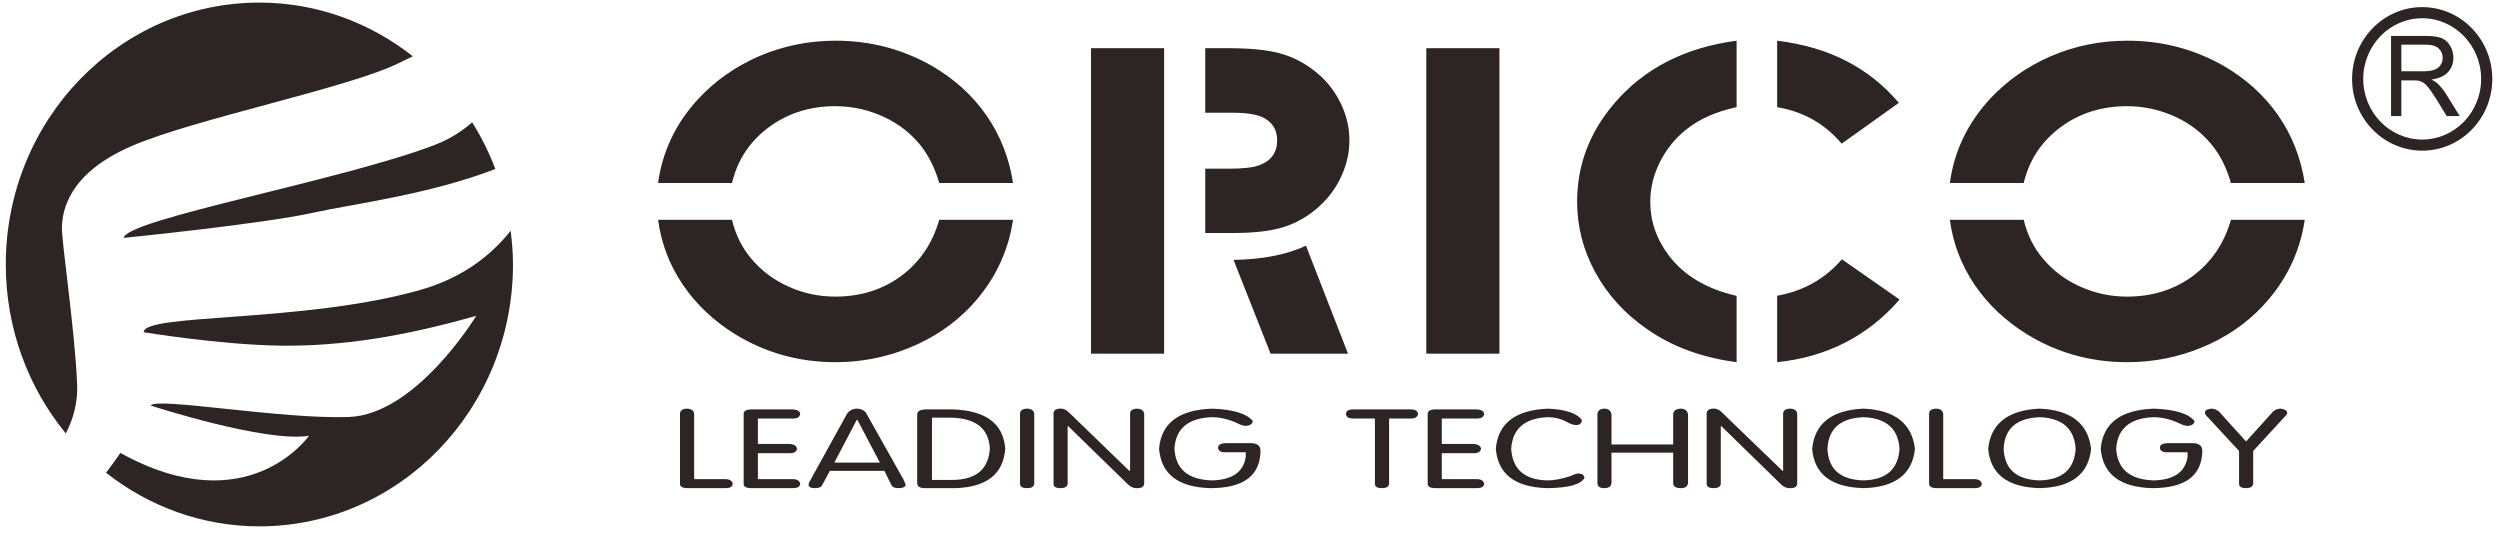
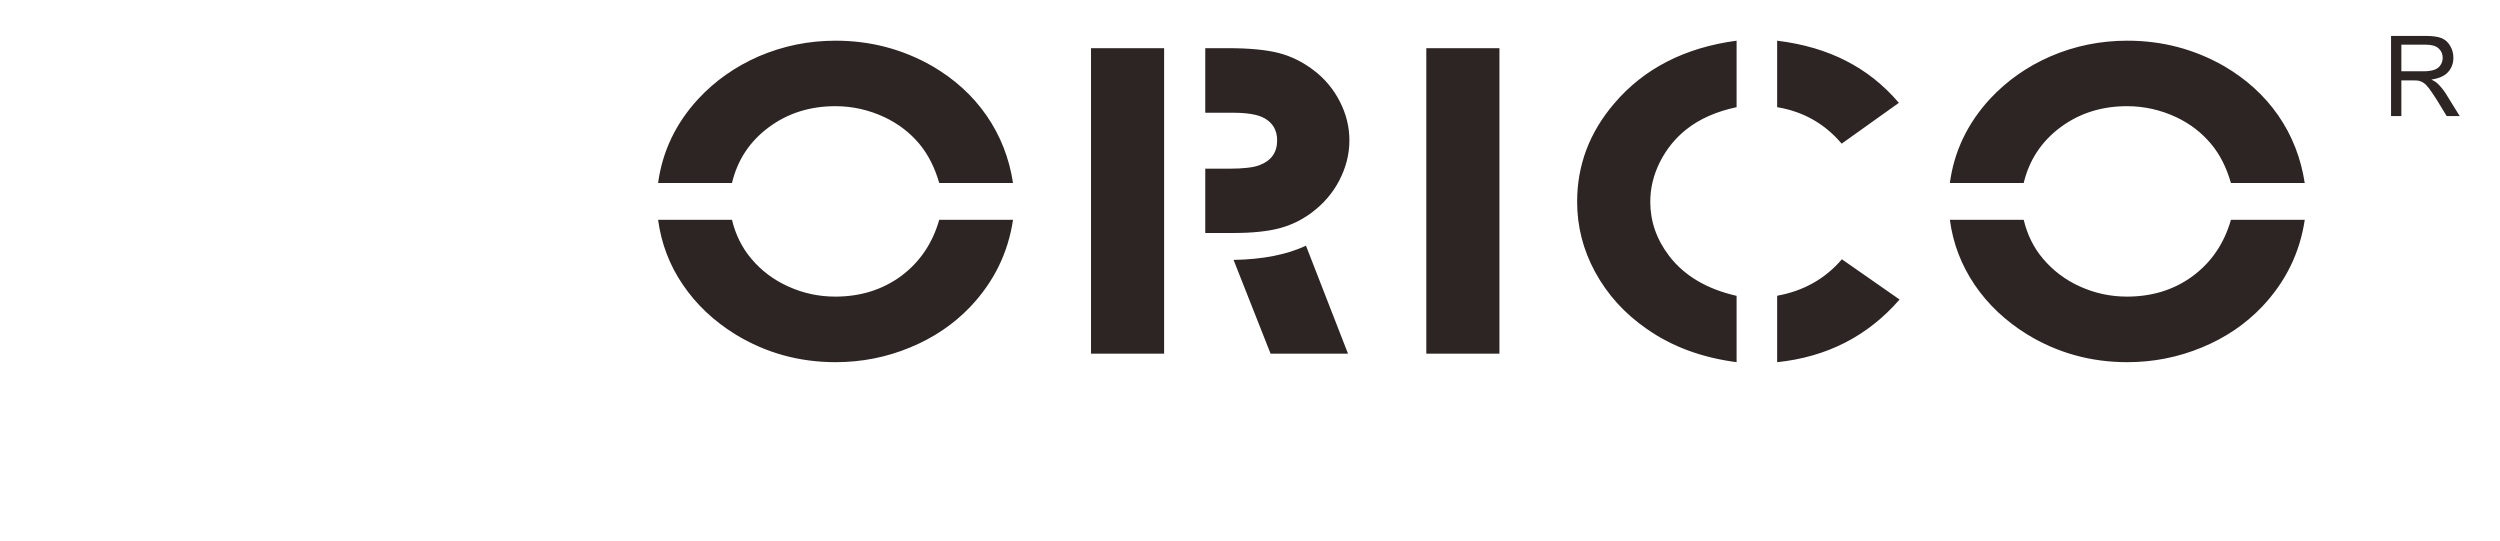
<svg xmlns="http://www.w3.org/2000/svg" width="171" height="37" viewBox="0 0 171 37" fill="none">
  <path fill-rule="evenodd" clip-rule="evenodd" d="M138.421 12.519H133.371C133.657 10.355 134.58 8.434 136.112 6.767C137.28 5.514 138.661 4.546 140.265 3.85C141.925 3.135 143.675 2.783 145.508 2.783C147.899 2.783 150.096 3.363 152.121 4.519C153.648 5.412 154.888 6.534 155.84 7.908C156.791 9.287 157.381 10.819 157.645 12.519H152.597C152.288 11.447 151.84 10.562 151.239 9.846C150.592 9.072 149.804 8.462 148.848 8.012C147.784 7.518 146.671 7.263 145.488 7.263C143.751 7.263 142.227 7.746 140.935 8.707C139.644 9.67 138.797 10.941 138.421 12.519ZM133.371 15.035H138.421C138.669 16.061 139.107 16.948 139.736 17.689C140.429 18.512 141.275 19.15 142.268 19.596C143.288 20.058 144.357 20.288 145.488 20.288C147.213 20.288 148.727 19.815 149.991 18.878C151.267 17.927 152.129 16.657 152.597 15.035H157.645C157.305 17.31 156.333 19.279 154.732 20.973C153.592 22.172 152.221 23.101 150.607 23.766C148.981 24.439 147.277 24.773 145.508 24.773C143.021 24.773 140.741 24.143 138.675 22.883C137.184 21.966 135.977 20.826 135.061 19.474C134.153 18.127 133.583 16.646 133.371 15.035ZM121.557 7.33V2.783C123.337 3.003 124.905 3.46 126.267 4.162C127.644 4.862 128.849 5.822 129.883 7.034L125.969 9.827C124.816 8.462 123.351 7.63 121.557 7.33ZM121.557 24.773V20.229C123.365 19.901 124.837 19.071 125.985 17.735L129.931 20.487C127.755 22.99 124.964 24.419 121.557 24.773ZM118.783 20.236V24.773C116.42 24.463 114.369 23.714 112.643 22.5C111.116 21.446 109.94 20.14 109.099 18.591C108.283 17.086 107.876 15.485 107.876 13.802C107.876 11.295 108.72 9.059 110.408 7.083C112.439 4.694 115.233 3.256 118.783 2.783V7.33C117.381 7.63 116.225 8.144 115.32 8.871C114.564 9.479 113.972 10.219 113.532 11.095C113.096 11.973 112.879 12.871 112.879 13.802C112.879 15.145 113.308 16.377 114.172 17.509C115.211 18.862 116.745 19.771 118.783 20.236ZM97.559 3.296H102.561V24.192H97.559V3.296ZM86.908 24.192L84.376 17.778C86.367 17.743 88.016 17.419 89.329 16.807L92.204 24.192H86.908ZM82.44 15.937V11.538H84.069C85.031 11.538 85.729 11.46 86.153 11.295C86.959 10.99 87.356 10.425 87.356 9.599C87.356 8.92 87.069 8.416 86.499 8.092C86.056 7.835 85.332 7.711 84.312 7.711H82.44V3.296H84.019C85.456 3.296 86.599 3.407 87.453 3.622C88.312 3.844 89.095 4.232 89.819 4.778C90.601 5.362 91.209 6.091 91.641 6.938C92.079 7.791 92.299 8.675 92.299 9.599C92.299 10.549 92.064 11.46 91.611 12.335C91.156 13.215 90.519 13.944 89.719 14.544C89.036 15.055 88.281 15.416 87.481 15.622C86.673 15.83 85.635 15.937 84.343 15.937H82.44ZM74.625 3.296H79.625V24.192H74.625V3.296ZM50.067 12.519H45.013C45.307 10.355 46.223 8.434 47.76 6.767C48.921 5.514 50.315 4.546 51.908 3.85C53.58 3.135 55.324 2.783 57.156 2.783C59.539 2.783 61.739 3.363 63.764 4.519C65.296 5.412 66.531 6.534 67.483 7.908C68.433 9.287 69.032 10.819 69.291 12.519H64.244C63.937 11.447 63.48 10.562 62.887 9.846C62.24 9.072 61.444 8.462 60.493 8.012C59.429 7.518 58.319 7.263 57.135 7.263C55.399 7.263 53.875 7.746 52.583 8.707C51.284 9.67 50.443 10.941 50.067 12.519ZM45.013 15.035H50.067C50.315 16.061 50.757 16.948 51.385 17.689C52.073 18.512 52.923 19.15 53.92 19.596C54.933 20.058 56.001 20.288 57.135 20.288C58.861 20.288 60.365 19.815 61.641 18.878C62.912 17.927 63.779 16.657 64.244 15.035H69.291C68.949 17.31 67.979 19.279 66.38 20.973C65.237 22.172 63.865 23.101 62.255 23.766C60.631 24.439 58.925 24.773 57.156 24.773C54.672 24.773 52.391 24.143 50.32 22.883C48.831 21.966 47.621 20.826 46.707 19.474C45.788 18.127 45.231 16.646 45.013 15.035Z" fill="#2C2523" />
-   <path fill-rule="evenodd" clip-rule="evenodd" d="M153.152 33.1V30.845L150.987 28.509C150.871 28.411 150.818 28.315 150.818 28.217C150.818 28.077 150.959 27.984 151.255 27.951C151.43 27.951 151.608 28.017 151.782 28.155L153.631 30.195L155.475 28.155C155.623 28.017 155.802 27.951 156.004 27.951C156.27 27.984 156.414 28.077 156.444 28.217C156.444 28.315 156.386 28.411 156.27 28.509L154.119 30.845V33.1C154.086 33.293 153.922 33.389 153.631 33.389C153.308 33.389 153.152 33.293 153.152 33.1ZM149.631 30.936H148.222C147.899 30.936 147.742 30.824 147.742 30.612C147.742 30.433 147.899 30.335 148.222 30.312H149.896C150.388 30.296 150.639 30.468 150.639 30.845C150.606 32.548 149.464 33.389 147.207 33.389C145.01 33.331 143.839 32.435 143.688 30.697C143.839 28.949 145.054 28.028 147.342 27.951C148.775 28.005 149.7 28.291 150.11 28.803C150.079 29.001 149.923 29.111 149.631 29.131C149.483 29.131 149.296 29.073 149.054 28.953C148.472 28.677 147.882 28.536 147.296 28.536C145.686 28.6 144.834 29.319 144.747 30.697C144.834 32.099 145.7 32.817 147.342 32.86C148.72 32.817 149.483 32.277 149.631 31.232V30.936ZM135.992 30.697C136.171 28.965 137.346 28.047 139.519 27.951C141.655 28.047 142.826 28.965 143.032 30.697C142.859 32.435 141.686 33.331 139.519 33.389C137.318 33.331 136.143 32.435 135.992 30.697ZM137.051 30.697C137.11 32.099 137.931 32.817 139.519 32.86C141.068 32.817 141.88 32.099 141.976 30.697C141.88 29.319 141.068 28.6 139.519 28.536C137.931 28.6 137.11 29.319 137.051 30.697ZM132.916 28.299V32.772H135.07C135.366 32.785 135.53 32.901 135.555 33.1C135.53 33.293 135.366 33.389 135.07 33.389H132.483C132.098 33.389 131.926 33.273 131.95 33.039V28.299C131.95 28.084 132.115 27.961 132.435 27.951C132.727 27.961 132.888 28.084 132.916 28.299ZM123.952 30.697C124.119 28.965 125.298 28.047 127.468 27.951C129.602 28.047 130.778 28.965 130.983 30.697C130.806 32.435 129.632 33.331 127.468 33.389C125.264 33.331 124.095 32.435 123.952 30.697ZM124.999 30.697C125.062 32.099 125.88 32.817 127.468 32.86C129.019 32.817 129.839 32.099 129.926 30.697C129.839 29.319 129.019 28.6 127.468 28.536C125.88 28.6 125.062 29.319 124.999 30.697ZM117.702 29.156V33.1C117.674 33.293 117.51 33.389 117.219 33.389C116.899 33.389 116.736 33.293 116.736 33.1V28.365C116.707 28.108 116.854 27.961 117.172 27.951C117.408 27.925 117.643 28.047 117.874 28.299L121.924 32.208H121.966V28.299C121.966 28.084 122.127 27.961 122.451 27.951C122.743 27.961 122.907 28.084 122.93 28.299V33.039C122.93 33.273 122.788 33.389 122.498 33.389C122.231 33.412 121.999 33.313 121.791 33.1L117.748 29.156H117.702ZM110.227 30.963V33.039C110.199 33.273 110.038 33.389 109.746 33.389C109.426 33.389 109.263 33.273 109.263 33.039V28.365C109.263 28.108 109.426 27.961 109.746 27.951C110.038 27.961 110.199 28.108 110.227 28.365V30.401H114.444V28.365C114.444 28.108 114.626 27.961 114.974 27.951C115.272 27.961 115.431 28.108 115.462 28.365V33.039C115.431 33.273 115.272 33.389 114.974 33.389C114.626 33.389 114.444 33.273 114.444 33.039V30.963H110.227ZM103.366 30.697C103.452 32.099 104.274 32.817 105.828 32.86C106.294 32.86 106.826 32.76 107.416 32.564C107.672 32.441 107.862 32.384 107.984 32.384C108.222 32.405 108.352 32.501 108.378 32.685C108.143 33.137 107.296 33.373 105.828 33.389C103.634 33.331 102.46 32.435 102.314 30.697C102.46 28.965 103.644 28.047 105.875 27.951C107.104 28.005 107.882 28.269 108.208 28.747C108.18 28.965 108.043 29.073 107.806 29.073C107.659 29.073 107.486 29.02 107.28 28.923C106.843 28.664 106.372 28.536 105.875 28.536C104.294 28.6 103.452 29.319 103.366 30.697ZM98.619 30.999V32.772H101.038C101.332 32.785 101.488 32.901 101.519 33.1C101.488 33.293 101.332 33.389 101.038 33.389H98.182C97.803 33.389 97.624 33.273 97.655 33.039V28.365C97.624 28.124 97.803 28.005 98.182 28.005H101.038C101.332 28.028 101.488 28.124 101.519 28.299C101.488 28.521 101.332 28.627 101.038 28.627H98.619V30.367H100.818C101.104 30.396 101.274 30.499 101.302 30.697C101.274 30.892 101.104 30.999 100.818 30.999H98.619ZM94.044 33.1V28.627H92.555C92.228 28.627 92.067 28.521 92.067 28.299C92.067 28.108 92.228 28.005 92.555 28.005H96.511C96.806 28.005 96.962 28.108 96.995 28.299C96.962 28.521 96.806 28.627 96.511 28.627H95.014V33.1C94.986 33.293 94.822 33.389 94.53 33.389C94.208 33.389 94.044 33.293 94.044 33.1ZM85.211 30.936H83.802C83.482 30.936 83.318 30.824 83.318 30.612C83.318 30.433 83.482 30.335 83.802 30.312H85.476C85.975 30.296 86.22 30.468 86.22 30.845C86.19 32.548 85.047 33.389 82.791 33.389C80.596 33.331 79.423 32.435 79.28 30.697C79.423 28.949 80.628 28.028 82.922 27.951C84.356 28.005 85.282 28.291 85.696 28.803C85.66 29.001 85.498 29.111 85.211 29.131C85.064 29.131 84.88 29.073 84.64 28.953C84.052 28.677 83.462 28.536 82.875 28.536C81.264 28.6 80.414 29.319 80.331 30.697C80.414 32.099 81.278 32.817 82.922 32.86C84.3 32.817 85.064 32.277 85.211 31.232V30.936ZM73.027 29.156V33.1C72.999 33.293 72.838 33.389 72.542 33.389C72.222 33.389 72.063 33.293 72.063 33.1V28.365C72.032 28.108 72.175 27.961 72.5 27.951C72.735 27.925 72.971 28.047 73.208 28.299L77.247 32.208H77.298V28.299C77.298 28.084 77.459 27.961 77.776 27.951C78.067 27.961 78.231 28.084 78.263 28.299V33.039C78.263 33.273 78.116 33.389 77.819 33.389C77.562 33.412 77.324 33.313 77.119 33.1L73.071 29.156H73.027ZM70.742 28.299V33.1C70.715 33.293 70.554 33.389 70.255 33.389C69.934 33.389 69.77 33.293 69.77 33.1V28.299C69.77 28.084 69.934 27.961 70.255 27.951C70.554 27.961 70.715 28.084 70.742 28.299ZM63.747 28.569V32.828H65.156C66.77 32.812 67.624 32.089 67.706 30.668C67.624 29.305 66.739 28.605 65.068 28.569H63.747ZM62.736 33.039V28.365C62.736 28.141 62.912 28.028 63.266 28.005H65.204C67.428 28.084 68.618 28.973 68.759 30.668C68.644 32.405 67.516 33.313 65.376 33.389H63.266C62.912 33.389 62.736 33.273 62.736 33.039ZM60.184 31.643L58.647 28.717H58.604L57.067 31.643H60.184ZM56.762 32.208L56.232 33.189C56.174 33.323 56.01 33.389 55.742 33.389C55.455 33.389 55.307 33.313 55.307 33.159C55.307 33.073 55.356 32.967 55.438 32.828L57.903 28.365C58.048 28.108 58.284 27.961 58.604 27.951C58.959 27.961 59.192 28.108 59.307 28.365L61.815 32.828C61.872 32.967 61.915 33.073 61.948 33.159C61.915 33.313 61.759 33.389 61.463 33.389C61.199 33.389 61.04 33.323 60.979 33.189L60.494 32.208H56.762ZM51.839 30.999V32.772H54.254C54.543 32.785 54.706 32.901 54.735 33.1C54.706 33.293 54.543 33.389 54.254 33.389H51.396C51.011 33.389 50.839 33.273 50.867 33.039V28.365C50.839 28.124 51.011 28.005 51.396 28.005H54.254C54.543 28.028 54.706 28.124 54.735 28.299C54.706 28.521 54.543 28.627 54.254 28.627H51.839V30.367H54.036C54.323 30.396 54.486 30.499 54.515 30.697C54.486 30.892 54.323 30.999 54.036 30.999H51.839ZM47.479 28.299V32.772H49.635C49.93 32.785 50.092 32.901 50.118 33.1C50.092 33.293 49.93 33.389 49.635 33.389H47.042C46.66 33.389 46.482 33.273 46.512 33.039V28.299C46.512 28.084 46.676 27.961 46.994 27.951C47.29 27.961 47.454 28.084 47.479 28.299Z" fill="#2C2523" />
-   <path fill-rule="evenodd" clip-rule="evenodd" d="M34.929 15.784C33.617 17.436 31.668 19.001 28.757 19.829C20.758 22.104 9.83 21.419 9.83 22.724C9.83 22.724 15.04 23.586 19.19 23.642C23.338 23.694 27.592 23.021 32.576 21.602C32.576 21.602 28.472 28.372 23.842 28.523C19.212 28.683 10.662 27.142 10.304 27.739C10.304 27.739 18.173 30.298 21.134 29.805C21.134 29.805 16.966 35.817 8.232 30.98C8.232 30.98 7.846 31.562 7.252 32.333C10.166 34.625 13.794 36.002 17.741 36.002C27.321 36.002 35.088 27.983 35.088 18.085C35.088 17.303 35.022 16.538 34.929 15.784ZM8.462 16.27C8.462 16.27 17.901 15.33 21.444 14.546C24.193 13.942 29.38 13.3 33.882 11.559C33.456 10.435 32.926 9.368 32.298 8.368C31.597 8.978 30.773 9.513 29.768 9.901C23.466 12.329 8.638 14.993 8.462 16.27ZM8.969 10.006C13.298 8.121 23.794 6.033 27.285 4.313C27.6 4.158 27.918 4.005 28.236 3.85C25.32 1.556 21.69 0.177 17.741 0.177C8.161 0.177 0.396 8.197 0.396 18.085C0.396 22.495 1.944 26.527 4.501 29.648C4.985 28.718 5.334 27.582 5.276 26.254C5.1 22.306 4.189 16.482 4.236 15.465C4.29 14.445 4.644 11.88 8.969 10.006Z" fill="#2C2523" />
-   <path d="M165.68 1.248C163.454 1.248 161.646 3.112 161.646 5.401C161.646 7.688 163.454 9.544 165.68 9.544C167.9 9.544 169.71 7.688 169.71 5.401C169.71 3.112 167.9 1.248 165.68 1.248ZM165.68 10.305C163.036 10.305 160.882 8.105 160.882 5.401C160.882 2.692 163.036 0.486 165.68 0.486C168.326 0.486 170.473 2.692 170.473 5.401C170.473 8.105 168.326 10.305 165.68 10.305Z" fill="#2C2523" />
  <path d="M164.253 4.876H165.768C166.092 4.876 166.34 4.835 166.529 4.765C166.707 4.699 166.844 4.593 166.939 4.437C167.036 4.291 167.079 4.128 167.079 3.945C167.079 3.691 166.985 3.48 166.805 3.315C166.617 3.139 166.332 3.057 165.939 3.057H164.253V4.876ZM163.548 7.939V2.457H165.908C166.381 2.457 166.747 2.507 166.997 2.604C167.243 2.711 167.443 2.876 167.585 3.127C167.739 3.375 167.811 3.649 167.811 3.952C167.811 4.343 167.683 4.669 167.443 4.936C167.197 5.203 166.813 5.368 166.309 5.441C166.493 5.536 166.635 5.623 166.729 5.713C166.939 5.913 167.133 6.149 167.32 6.445L168.243 7.939H167.353L166.657 6.797C166.443 6.465 166.276 6.22 166.144 6.043C166.003 5.869 165.893 5.743 165.783 5.676C165.68 5.599 165.571 5.561 165.463 5.527C165.379 5.509 165.256 5.499 165.072 5.499H164.253V7.939H163.548Z" fill="#2C2523" />
</svg>